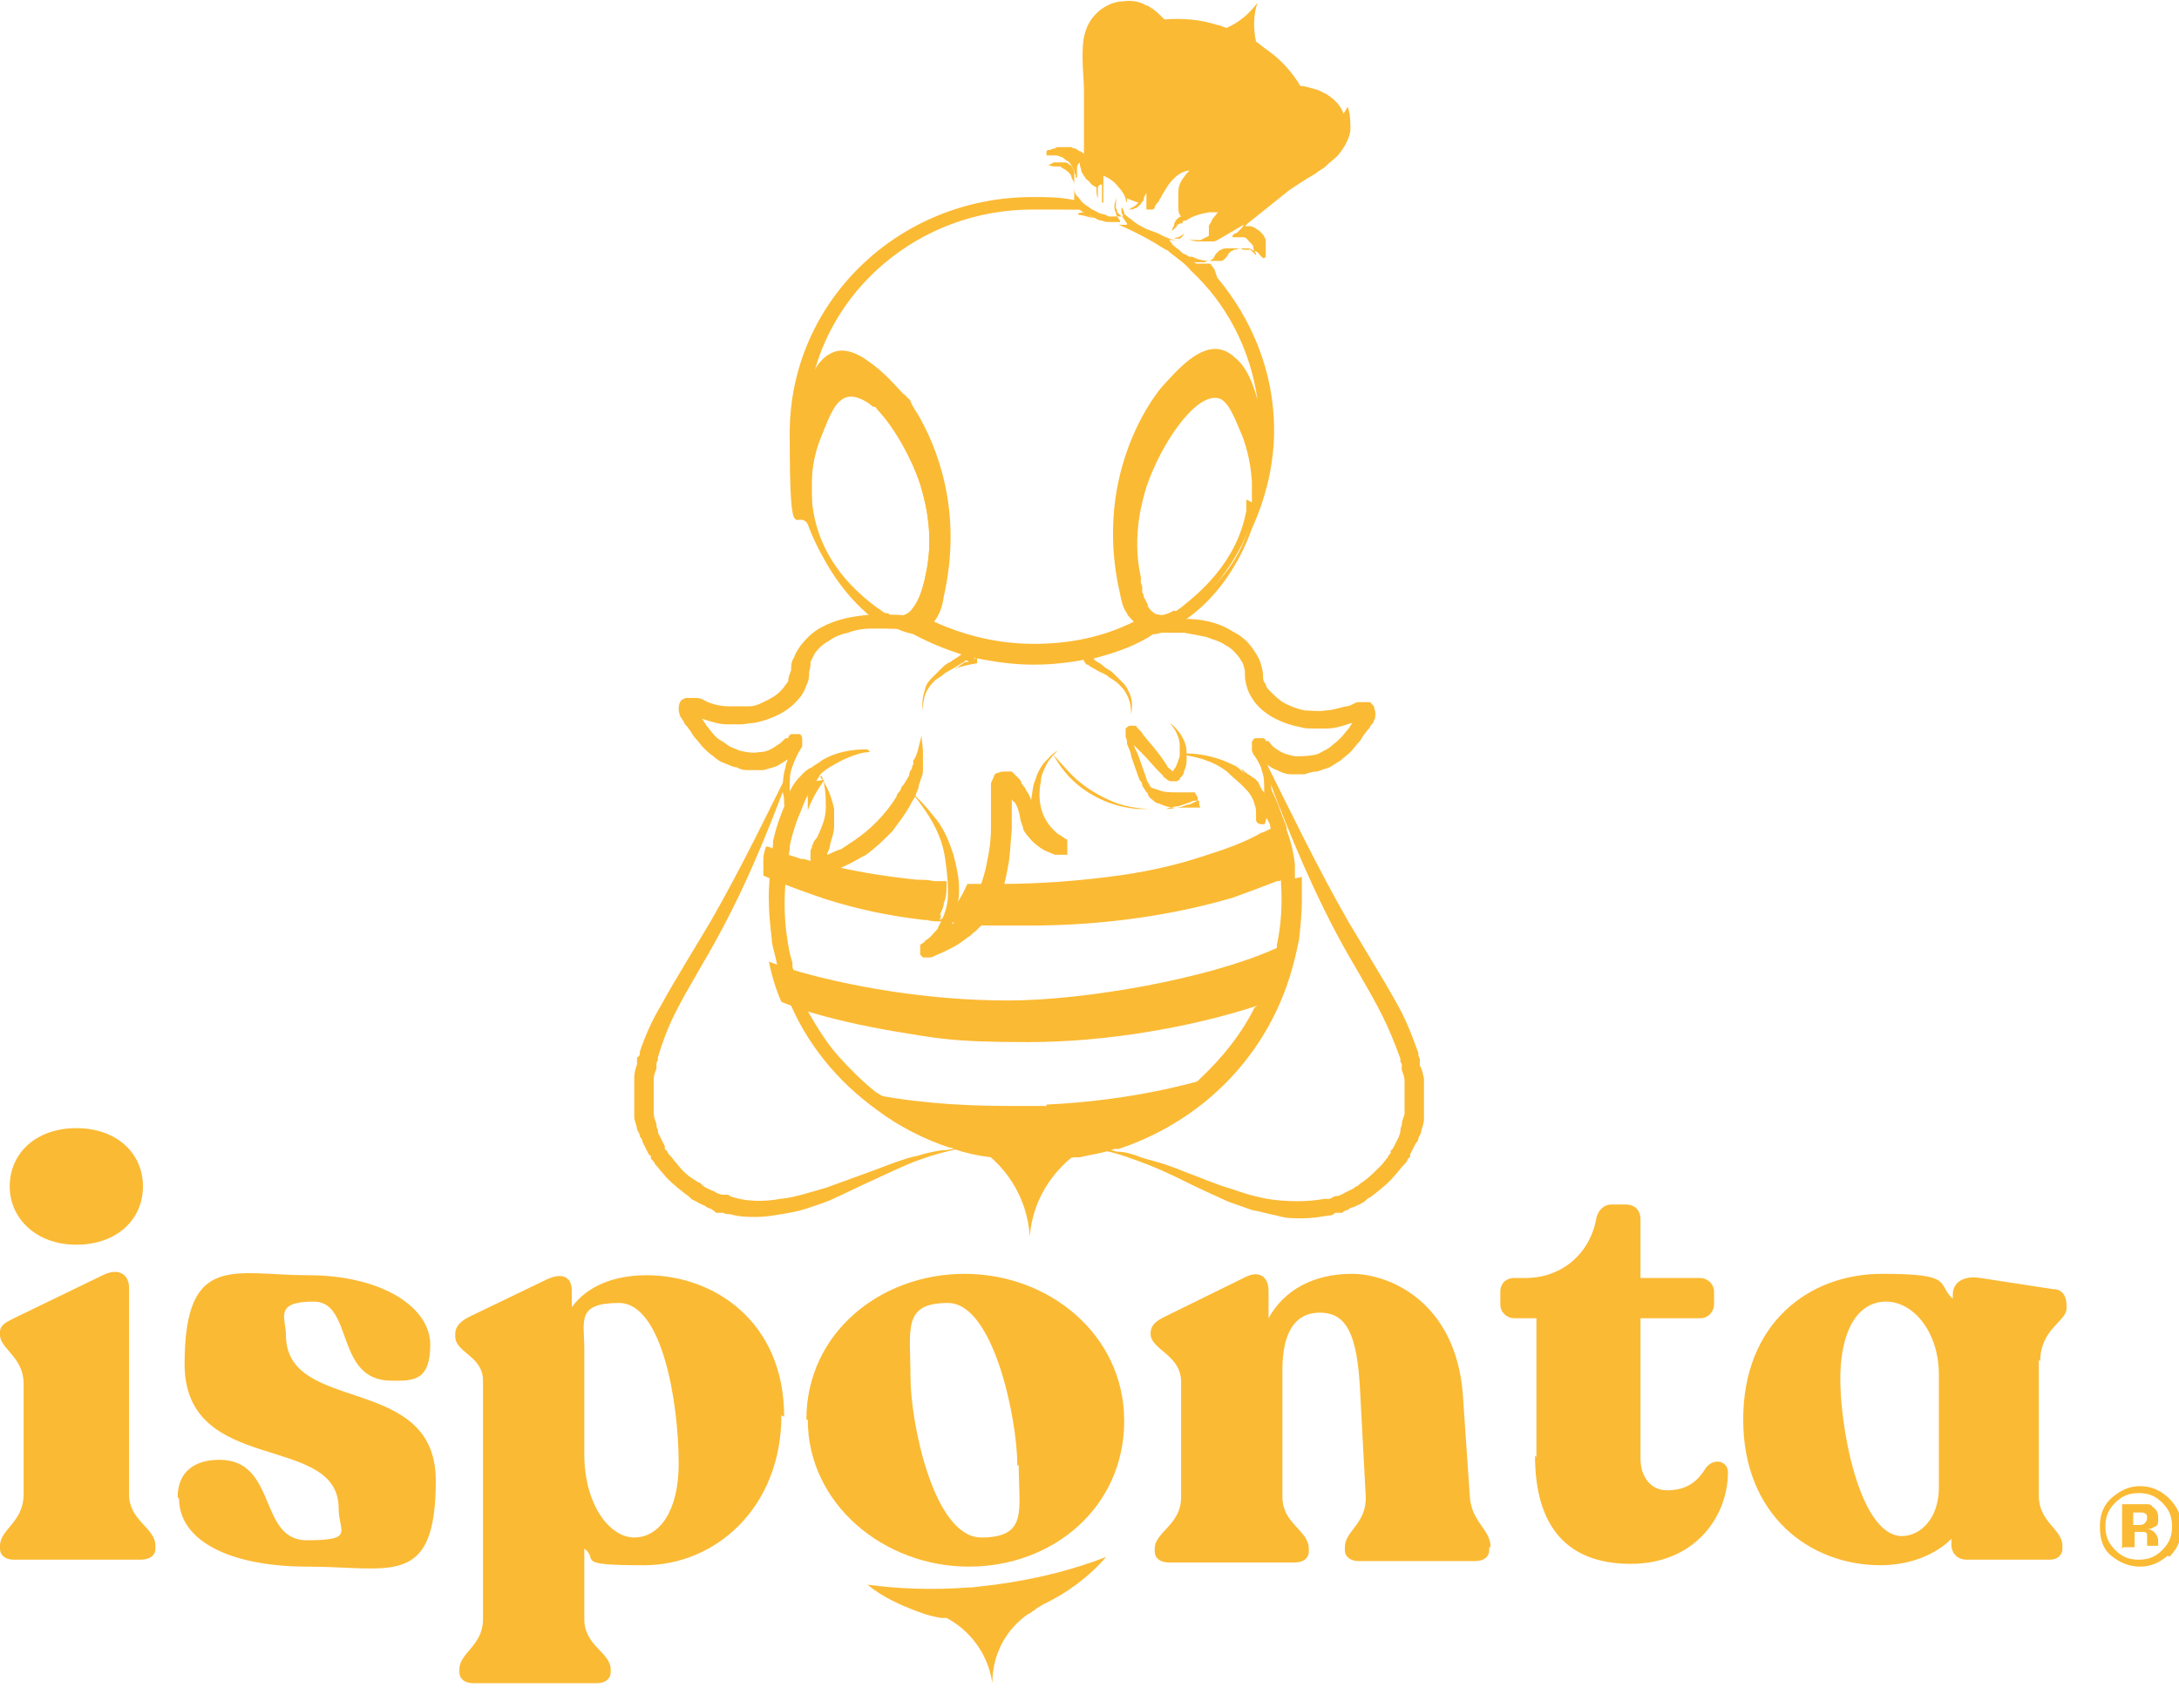
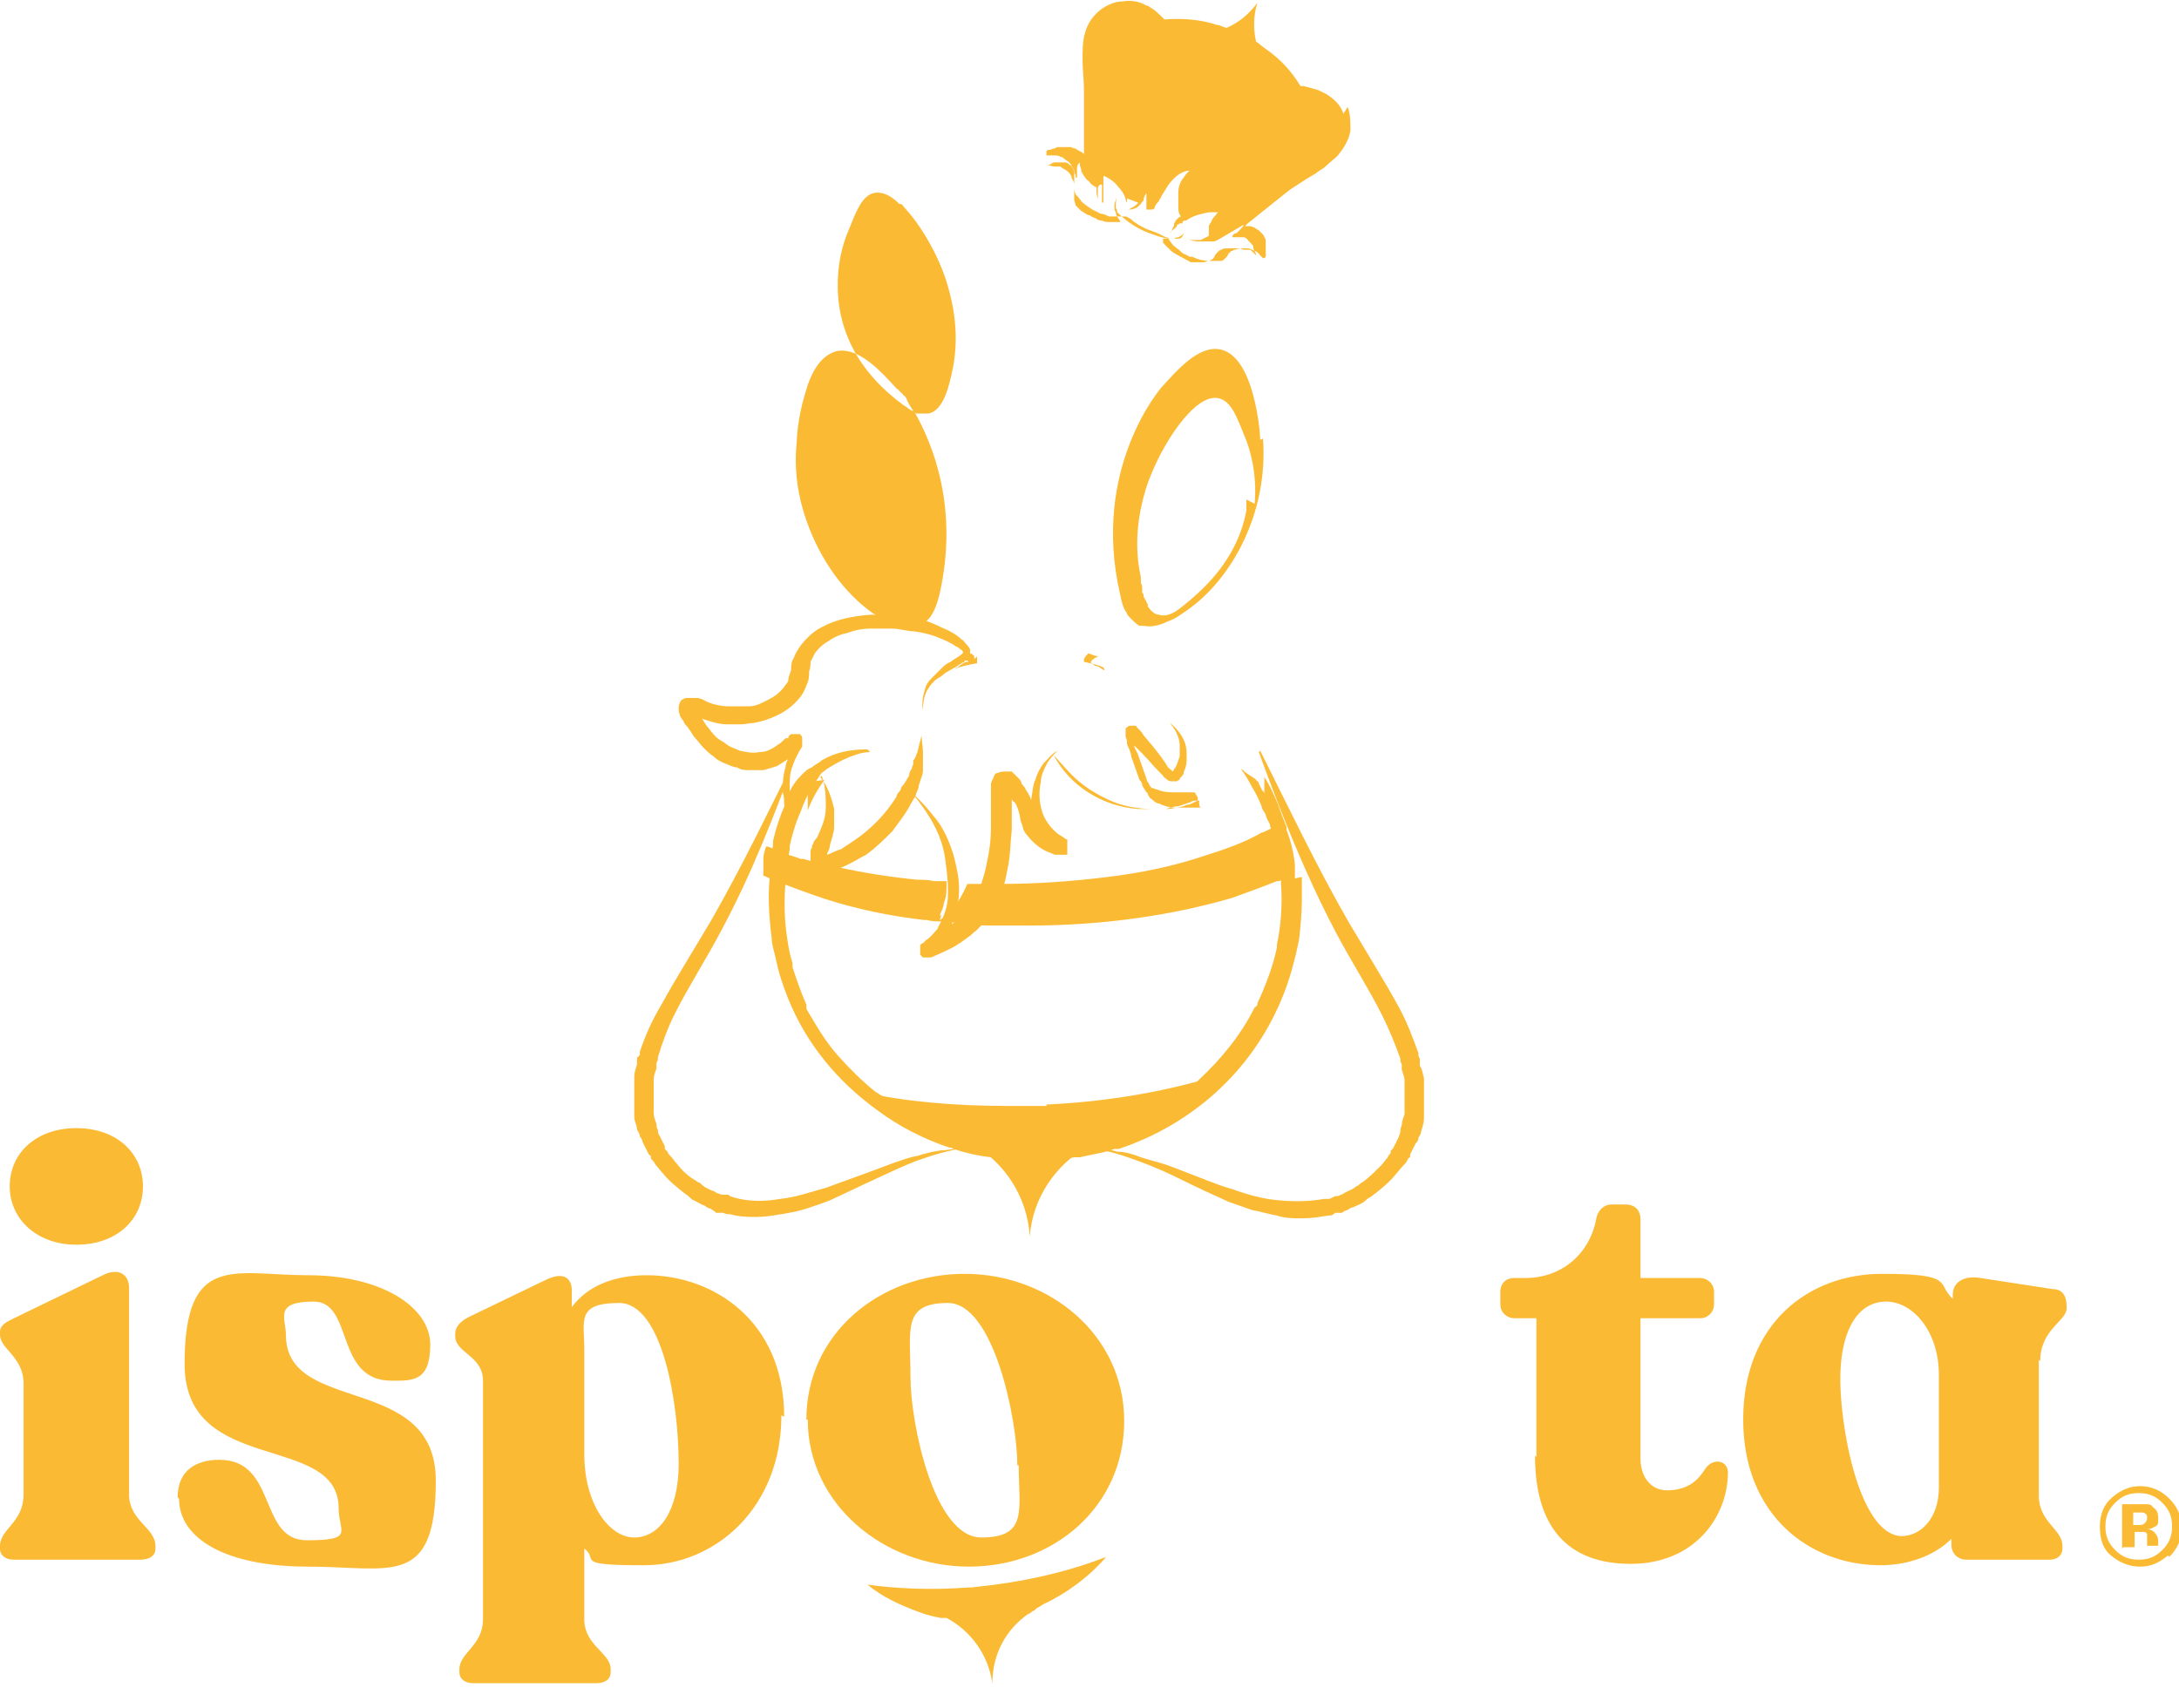
<svg xmlns="http://www.w3.org/2000/svg" id="Capa_1" data-name="Capa 1" viewBox="0 0 157 123.1">
  <defs>
    <style>      .cls-1 {        fill: #fbba34;        stroke-width: 0px;      }    </style>
  </defs>
  <g>
    <path class="cls-1" d="M74.6,115.9s0,0,0,0c0,0,0,0,0,0,.2,0,.4-.2.6-.3,0,0,0,0,0,0h0s0,0,0,0h0s0,0,0,0h0s0,0,0,0h0s0,0,0,0c1.7-.8,3.3-2,4.5-3.4-2.3.9-5,1.6-8,2,0,0,0,0,0,0l-1.7.2c0,0-.2,0-.2,0-2.6.2-5.1.1-7.3-.2,1.1.9,2.4,1.5,3.8,2h0s0,0,0,0c.5.2,1,.3,1.5.4h0c0,0,.1,0,.2,0h.2c1.7.9,3,2.6,3.3,4.7,0-2.1,1-3.9,2.6-5h0c.1,0,.2-.1.3-.2.1,0,.2-.1.3-.2Z" />
    <g>
      <path class="cls-1" d="M0,111.6v-.2c0-1.2,1.7-1.7,1.7-3.7v-8c0-1.9-1.7-2.5-1.7-3.5v-.2c0-.5.4-.7,1-1l6.4-3.1c1.2-.6,1.9,0,1.9.9v14.9c0,1.9,1.9,2.4,1.9,3.7v.2c0,.5-.4.8-1.1.8H1c-.6,0-1-.3-1-.8ZM.7,85.5c0-2.4,1.9-4.2,4.8-4.2s4.8,1.8,4.8,4.2-1.9,4.2-4.8,4.2-4.8-1.9-4.8-4.2Z" />
      <path class="cls-1" d="M12.8,107.9c0-1.9,1.3-2.7,3-2.7,4.2,0,2.8,5.8,6.3,5.8s2.3-.6,2.3-2.3c0-5.5-11.1-2.3-11.1-10.4s3.6-6.4,8.9-6.4,8.8,2.3,8.8,5-1.3,2.6-2.8,2.6c-4.1,0-2.7-5.7-5.6-5.7s-2,1.2-2,2.4c0,5.8,10.8,2.7,10.8,10.5s-3.3,6.2-9.2,6.2-9.3-2-9.3-4.9Z" />
      <path class="cls-1" d="M56.3,102c0,6.6-4.7,10.8-9.9,10.8s-3.2-.4-4.3-1.2v5.1c0,1.9,1.9,2.4,1.9,3.6v.2c0,.5-.4.8-1,.8h-8.9c-.6,0-1-.3-1-.8v-.2c0-1.2,1.7-1.7,1.7-3.6v-17.2c0-1.8-2-2-2-3.2v-.2c0-.5.4-.9,1-1.2l5.6-2.7c1.3-.6,1.8,0,1.8.8v1.2c1.1-1.5,3-2.3,5.4-2.3,4.8,0,9.9,3.3,9.9,10.2ZM48.9,105.5c0-4.5-1.2-11.6-4.3-11.6s-2.5,1.3-2.5,3.3v7.6c0,3.6,1.8,6,3.6,6s3.2-1.9,3.2-5.3Z" />
      <path class="cls-1" d="M58.1,102.3c0-6.2,5.3-10.5,11.4-10.5s11.5,4.4,11.5,10.6-5.1,10.5-11.2,10.5-11.6-4.5-11.6-10.6ZM73.3,105.6c0-3.3-1.7-11.7-5-11.7s-2.7,1.9-2.7,5.3,1.7,11.6,5.1,11.6,2.7-2,2.7-5.2Z" />
-       <path class="cls-1" d="M107.3,111.5v.2c0,.5-.4.8-1,.8h-8.4c-.6,0-1-.3-1-.8v-.2c0-1.2,1.6-1.7,1.5-3.7l-.4-7.5c-.2-4.2-1-5.7-2.9-5.7s-2.7,1.6-2.7,4.1v9.2c0,1.9,1.9,2.4,1.9,3.7v.2c0,.5-.4.8-1,.8h-9.1c-.6,0-1-.3-1-.8v-.2c0-1.2,1.9-1.7,1.9-3.7v-8.3c0-2-2.2-2.3-2.2-3.5h0c0-.6.4-.9,1-1.2l5.9-2.9c1.1-.5,1.6.2,1.6,1v2c1.1-2,3.2-3.2,6-3.2s7.5,2.1,8,8.7l.5,7.3c.1,1.9,1.5,2.4,1.5,3.7Z" />
      <path class="cls-1" d="M110.7,105v-10h-1.6c-.5,0-1-.4-1-1v-.9c0-.6.4-1,1-1h.8c2.6,0,4.6-1.7,5.1-4.2.1-.7.6-1.1,1.1-1.1h1c.7,0,1.1.4,1.1,1.1v4.2h4.3c.5,0,1,.4,1,1v.9c0,.5-.4,1-1,1h-4.3v10.1c0,1.4.8,2.3,1.9,2.3,1.6,0,2.3-.8,2.8-1.6.6-.8,1.6-.5,1.6.3,0,3.2-2.4,6.6-7,6.6s-6.9-2.7-6.9-7.8Z" />
      <path class="cls-1" d="M146.9,98v9.8c0,1.9,1.7,2.4,1.7,3.6v.2c0,.5-.4.8-.9.8h-6c-.6,0-1.1-.4-1.1-1.1v-.4c-1.2,1.2-3.1,1.9-5.1,1.9-5.1,0-9.9-3.6-9.9-10.5s4.7-10.5,10-10.5,3.9.7,5.1,1.8v-.3c0-.9.8-1.4,2-1.2l5.2.8c.7,0,1,.5,1,1.2v.2c0,.9-1.9,1.5-1.9,3.8ZM139.7,107.2v-8.1c0-3.2-1.9-5.3-3.8-5.3s-3.2,1.8-3.3,5.2c-.1,3.5,1.3,11.6,4.4,11.7,1.4,0,2.7-1.3,2.7-3.5Z" />
    </g>
    <g>
      <g id="Alas">
        <path class="cls-1" d="M57.5,54.1c-1.6,4.4-3.3,8.8-5.5,12.9-1.1,2.1-2.4,4.1-3.4,6.1-.5,1-.9,2.1-1.2,3.1v.2c0,0-.1.2-.1.2v.4c-.1.3-.2.5-.2.8v.4c0,.1,0,.3,0,.4v.4c0,0,0,.1,0,.2v.2s0,.4,0,.4c0,.1,0,.3,0,.4,0,.3.1.5.2.8,0,.1,0,.3.1.4,0,.1,0,.3.1.4l.2.4.2.4v.2c0,0,.2.2.2.2,0,.1.1.2.2.3.2.2.3.4.5.6.3.4.7.8,1.2,1.1l.3.2c.1,0,.2.1.3.2.2.2.5.3.7.4.1,0,.2.1.4.2.1,0,.2.1.4.1h.4c0,.1.4.2.4.2,1,.3,2.2.3,3.3.1,1.1-.1,2.2-.5,3.3-.8,1.1-.4,2.2-.8,3.3-1.2.5-.2,1.1-.4,1.6-.6.6-.2,1.1-.4,1.7-.5.6-.2,1.1-.3,1.7-.4.6,0,1.2-.2,1.8-.2-1.2.2-2.3.5-3.4.9-1.1.4-2.1.9-3.2,1.4-1.1.5-2.1,1-3.2,1.5-.5.2-1.1.4-1.7.6-.6.2-1.2.3-1.8.4-.6.1-1.2.2-1.8.2-.6,0-1.2,0-1.9-.2-.2,0-.3,0-.5-.1h-.5c-.2-.2-.3-.2-.4-.3-.1,0-.3-.1-.4-.2-.3-.1-.6-.3-.8-.4-.1,0-.3-.2-.4-.3l-.4-.3c-.5-.4-1-.8-1.4-1.3-.2-.2-.4-.5-.6-.7,0-.1-.2-.3-.3-.4v-.2c-.1,0-.2-.2-.2-.2l-.2-.4-.2-.4c0-.1-.1-.3-.2-.4,0-.2-.1-.3-.2-.5,0-.3-.2-.6-.2-.9,0-.2,0-.3,0-.5v-.5s0-.2,0-.2c0,0,0-.2,0-.2v-.5c0-.2,0-.3,0-.5v-.5c0-.3.1-.6.2-.9v-.5c.1,0,.2-.2.2-.2v-.2c.4-1.2.9-2.3,1.5-3.3.6-1.1,1.2-2.1,1.8-3.1.6-1,1.2-2,1.8-3,2.3-4,4.3-8.2,6.4-12.4Z" />
        <path class="cls-1" d="M90.8,54.1c2.1,4.2,4.1,8.4,6.4,12.4.6,1,1.2,2,1.8,3,.6,1,1.2,2,1.8,3.1.6,1.1,1,2.2,1.4,3.3v.2c0,0,.1.2.1.2v.5c.2.3.2.6.3.9v.5c0,.2,0,.3,0,.5v.5c0,0,0,.2,0,.2v.2s0,.5,0,.5c0,.2,0,.3,0,.5,0,.3-.1.6-.2.9,0,.2-.1.3-.2.5,0,.2-.1.3-.2.4l-.2.4-.2.4v.2c-.1,0-.2.2-.2.2,0,.1-.2.3-.3.4-.2.2-.4.5-.6.7-.4.5-.9.9-1.4,1.3l-.4.3c-.1,0-.3.2-.4.3-.3.2-.6.3-.8.4-.1,0-.3.1-.4.2-.1,0-.3.1-.4.2h-.5c-.2.2-.3.2-.5.2-.6.1-1.2.2-1.9.2-.6,0-1.2,0-1.8-.2-.6-.1-1.2-.3-1.8-.4-.6-.2-1.1-.4-1.7-.6-1.1-.5-2.2-1-3.2-1.5-1-.5-2.1-1-3.2-1.4-1.1-.4-2.2-.8-3.4-.9.6,0,1.2,0,1.8.2.6,0,1.2.2,1.7.4.6.2,1.1.3,1.7.5.6.2,1.1.4,1.6.6,1.1.4,2.2.9,3.3,1.2,1.1.4,2.2.7,3.3.8,1.1.1,2.2.1,3.3-.1h.4c0,0,.4-.2.4-.2.1,0,.3,0,.4-.1.1,0,.2-.1.4-.2.2-.1.5-.2.7-.4.1,0,.2-.1.3-.2l.3-.2c.4-.3.8-.7,1.2-1.1.2-.2.3-.4.5-.6,0-.1.1-.2.2-.3v-.2c.1,0,.2-.2.2-.2l.2-.4.2-.4c0-.1.1-.2.1-.4,0-.1,0-.2.1-.4,0-.3.1-.5.2-.8,0-.1,0-.3,0-.4v-.4s0-.2,0-.2c0,0,0-.1,0-.2v-.4c0-.1,0-.3,0-.4v-.4c0-.3-.1-.5-.2-.8v-.4c0,0-.1-.2-.1-.2v-.2c-.4-1.1-.8-2.1-1.3-3.1-1-2-2.3-4-3.4-6.1-2.2-4.2-3.9-8.5-5.5-12.9Z" />
      </g>
      <path id="Cuerpo" class="cls-1" d="M58.7,56.3s0,0,0,0c0,0,0,0-.1.1,0,0,0,0-.1.2-.1.2-.2.3-.3.5,0,0,0,0,0,.1,0,0,0,.1,0,.2,0,0,0,.1,0,.2,0,0,0,.1,0,.2,0,0,0,.1,0,.2,0,0,0,.2,0,.3,0,0,0,0,0,.1.3-.8.7-1.5,1.2-2.2,0,0,0,0,0,0ZM93.3,63.3c0,0,0-.2,0-.2,0-.3,0-.5,0-.8-.1-.9-.3-1.7-.6-2.5,0,0,0-.1,0-.2-.2-.5-.4-1-.6-1.6,0,0,0,0,0,0-.3-.7-.6-1.4-1-2,0,0,0,.2,0,.3,0,.1,0,.2,0,.3,0,0,0,.2,0,.2,0,0,0,0,0,0,0,0,0,0,0,.2,0,0,0,.1,0,.2s0,.1,0,.2c0,0,0,0,0,0,0,0,0-.1,0-.2,0-.1-.1-.2-.2-.3,0,0,0-.1-.1-.2,0,0,0-.1-.1-.2,0,0,0,0,0-.1,0,0,0,0,0,0,0,0,0,0,0,0,0,0,0,0-.1-.1,0,0-.1-.1-.2-.2,0,0-.2-.1-.3-.2,0,0-.2-.1-.3-.2,0,0-.2-.1-.2-.2,0,0-.1,0-.2-.1.3.4.6.9.8,1.3,0,0,0,0,0,0,.3.5.5.9.7,1.4,0,0,0,0,0,0,0,.2.2.4.3.6h0s0,0,0,0c0,.2.2.5.3.7,0,.2.1.4.2.6,0,0,0,.1,0,.2.2.7.4,1.4.5,2.2,0,.4.1.8.1,1.1,0,0,0,.2,0,.2.1,1.5,0,3-.3,4.4,0,0,0,0,0,.1,0,0,0,0,0,.1-.3,1.4-.8,2.7-1.4,4,0,.1,0,.2-.2.3,0,0,0,0,0,0-1,2-2.4,3.7-4,5.2h0c-.1.1-.3.3-.4.4,0,0,0,0,0,0-2.5,2.1-5.5,3.5-9,4-4.8.7-9.5-.4-13.4-3.2-.2-.1-.3-.2-.5-.3-1-.8-1.9-1.7-2.7-2.6-.9-1-1.6-2.2-2.3-3.4h0c0-.2,0-.2,0-.3-.4-.9-.7-1.8-1-2.7,0,0,0,0,0-.1,0,0,0-.1,0-.2-.2-.6-.3-1.2-.4-1.9-.2-1.3-.2-2.7-.1-4,0,0,0-.2,0-.2,0-.7.2-1.4.3-2.1,0,0,0-.2,0-.2.1-.6.3-1.2.5-1.8h0c.1-.3.3-.7.4-1,0,0,0,0,0,0,.3-.8.7-1.5,1.2-2.2,0,0,0,0,0,0,0,0,0,0,0,0,.2-.4.5-.7.7-1.1h0c0,0-.1,0-.2,0,0,0-.1,0-.2.1-.1,0-.2.2-.3.2h0c0,0-.2.1-.2.2,0,0-.1,0-.2.1,0,0,0,0-.1,0,0,0-.1,0-.2.1h0c-.2.2-.4.4-.6.7,0,0,0,.1-.1.2,0,0,0,.1,0,.2,0,0,0,.1-.1.2,0,0,0,0,0,0,0,0,0,0,0,0,0-.2,0-.3,0-.4,0,0,0-.1,0-.2,0,0,0-.1,0-.2,0,0,0,0,0,0-.3.6-.6,1.2-.9,1.8-.4.9-.7,1.8-.9,2.7,0,0,0,.2,0,.2,0,.3-.1.6-.2.9,0,.2,0,.4,0,.5,0,0,0,0,0,0,0,.2,0,.3,0,.5,0,0,0,.2,0,.2-.2,1.5-.1,3.1.1,4.7,0,.5.2,1,.3,1.5.2,1,.5,1.9.9,2.9h0c1.3,3.2,3.5,5.9,6.4,8,1.6,1.2,3.4,2.1,5.2,2.7.1,0,.2,0,.3.1h0c.9.3,1.8.5,2.7.6h0c.1,0,.3,0,.4,0,.9.1,1.7.2,2.6.2s2,0,3-.2c0,0,0,0,0,0,.1,0,.3,0,.4,0h0c.8-.2,1.7-.3,2.5-.6t0,0c.1,0,.2,0,.3,0h0c5.4-1.8,9.6-5.7,11.7-10.7.6-1.4,1-2.9,1.3-4.4.1-.9.2-1.9.2-2.8s0-1.1,0-1.7ZM70.2,47.5s0,0,0,0c0,0,0-.1,0-.1,0,0,0,0,0,0,0,0,0-.2-.1-.2,0,0,0,0-.1-.1,0,0,0,0,0,0,0,0,0,0,0,0,0,0,0,0,0,0-.2,0-.5.1-.7.2h0s0,0,0,0c0,0,0,0,0,0,.1,0,.2.1.3.2,0,0,.2.2.2.2,0,0,0,0,0,0,0,0,0,0,0,0,0,0,0,0,0,0,0,0,0,0,0,0h0s0,0,0,0c0,0,0,0,0,0,0,0,0,0-.1,0,0,0,0,0-.1,0-.2.1-.4.2-.6.4,0,0,0,0,0,0,0,0-.1,0-.2.1,0,0,0,0,0,0,.5-.2,1-.3,1.6-.4,0,0,0,0,0-.1,0,0,0-.2,0-.3,0,0,0,0,0-.1,0,0,0,0,0,0ZM79.6,48.3c0,0-.1,0-.2-.1-.1,0-.2-.2-.4-.2,0,0-.1,0-.2-.1,0,0-.2-.1-.2-.2,0,0,0,0,0,0,0,0,0,0,0,0s0,0,0,0c0,0,0,0,0,0,0,0,0,0,0,0,0,0,.1-.2.2-.2,0,0,0,0,.1-.1,0,0,.1,0,.2-.1,0,0,0,0,0,0,0,0,0,0,.1,0-.2,0-.5-.1-.7-.2,0,0,0,0-.1,0h0s0,0,0,0h0s0,0,0,0c-.1.1-.2.2-.3.4,0,0,0,0,0,.1,0,0,0,0,0,0,0,0,0,0,0,0h0s0,0,0,0c0,0,0,0,0,.1,0,0,0,0,0,0,0,0,0,0,0,0,0,0,0,0,0,0,0,0,0,0,0,0,.5.1,1,.2,1.4.4,0,0,0,0,0,0ZM58.7,56.3s0,0,0,0c0,0,0,0-.1.1,0,0,0,0-.1.2-.1.2-.2.3-.3.5,0,0,0,0,0,.1,0,0,0,.1,0,.2,0,0,0,.1,0,.2,0,0,0,.1,0,.2,0,0,0,.1,0,.2,0,0,0,.2,0,.3,0,0,0,0,0,.1.3-.8.7-1.5,1.2-2.2,0,0,0,0,0,0Z" />
      <g id="rayas">
        <path class="cls-1" d="M93.3,63s0,0,0,0c-.3.1-1,.5-1.2.5,0,0,0,0,0,0,0,0,0,0-.1,0-1,.4-2.1.8-3.2,1.2-4.1,1.2-9.1,2-14.6,2s-3,0-4.4-.2c0,0-.2,0-.3,0-.5,0-1,0-1.5-.1,0,0-.1,0-.2,0-.3,0-.7,0-1-.1,0,0-.1,0-.2,0-2.6-.3-4.9-.8-7.1-1.5-1.2-.4-2.3-.8-3.3-1.2,0,0,0,0,0,0-.2,0-.9-.4-1.2-.5,0,0,0,0,0,0,0-.2,0-.5,0-.7,0,0,0,0,0,0,0-.2,0-.4,0-.5,0-.3.1-.6.2-.9,0,0,0,0,0,0,.3,0,.9.4,1.1.4,0,0,0,0,0,0,.4.2.9.3,1.4.5,0,0,.1,0,.2,0h0c.7.2,1.4.4,2.1.6.1,0,.3,0,.4,0h0c1.8.4,3.7.7,5.7.9h0c.4,0,.8,0,1.2.1h0c.3,0,.6,0,.9,0,0,0,0,.2,0,.3,0,0,0,0,0,0,0,.4,0,.8-.2,1.3,0,.3-.2.6-.3.9,0,0,0,0,.1-.1,0,.1,0,.2-.1.4,0,0,.2-.1.3-.2.8-.6,1.3-1.5,1.7-2.4.5,0,.9,0,1.4,0,0,0,0,0,0,0,.3,0,.7,0,1,0,2.7,0,5.3-.2,7.7-.5h0c2.5-.3,4.8-.8,6.9-1.5,1.6-.5,3-1,4.2-1.7,0,0,0,0,0,0,.2,0,.8-.4,1.1-.5,0,0,0,0,0,0,.2.8.4,1.7.6,2.5,0,.3,0,.7.1,1Z" />
-         <path class="cls-1" d="M93.2,67.6c-.2,1.5-.7,3-1.3,4.4-.5.2-1.1.4-1.7.6-4.4,1.4-10.4,2.5-16.1,2.5s-6.7-.3-9.8-.8c-2.3-.4-4.5-.9-6.4-1.5-.6-.2-1.1-.4-1.6-.6h0c-.4-.9-.7-1.9-.9-2.9.5.2.9.3,1.4.5,4.3,1.3,10.1,2.3,15.8,2.3s14.5-1.6,19.2-3.7c.5-.2,1-.5,1.4-.7Z" />
        <path class="cls-1" d="M75.4,79.7h-2.5c-.1,0-.2,0-.3,0-3.8,0-7.3-.3-10.5-1,1.6,1.3,3.3,2.3,5.3,3h0s0,0,0,0c.7.3,1.4.5,2.1.6h0c0,0,.1,0,.2.1h.3c2.4,1.4,4,3.8,4.2,6.7.2-2.8,1.9-5.2,4.2-6.5h0c.2,0,.3-.2.5-.2.2,0,.3-.1.5-.2t0,0s0,0,0,0c.3,0,.6-.2.9-.3,0,0,0,0,0,0h0s0,0,0,0h0s0,0,0,0h0s0,0,0,0h0s0,0,0,0c2.6-.9,4.9-2.4,6.8-4.2-3.4,1-7.4,1.7-11.7,1.9h0Z" />
      </g>
      <g id="pecho">
        <path class="cls-1" d="M59.1,56c.5.6.8,1.4,1,2.3,0,.4,0,.9,0,1.3,0,.4-.2.9-.3,1.3,0,.2-.1.4-.2.6v.3c-.1,0-.1.2-.2.2,0,0,0,0,0-.2,0,0-.1-.1-.1-.2,0,0,0,0,0,0,0,0,0,0,.1,0,0,0,.1,0,.2,0,.3-.1.6-.3,1-.4.3-.2.6-.4.9-.6,1.2-.8,2.3-1.9,3.1-3.2,0-.2.2-.3.3-.5,0-.2.2-.3.3-.5l.3-.5c0-.2.1-.4.2-.5,0,0,0-.2.1-.3v-.3c.2-.2.2-.4.3-.6.1-.4.2-.8.3-1.2,0,.4.1.8.1,1.2,0,.2,0,.4,0,.6v.3c0,.1,0,.2,0,.3,0,.2,0,.4-.1.6l-.2.6c0,.2-.1.4-.2.6,0,.2-.2.4-.3.6-.4.8-.9,1.4-1.4,2.1-.6.6-1.2,1.2-1.9,1.7-.4.2-.7.4-1.1.6-.4.2-.8.4-1.2.5-.1,0-.2,0-.4,0-.1,0-.3,0-.5,0,0,0-.2,0-.4-.1-.1,0-.3-.2-.4-.4,0,0,0-.2,0-.2,0,0,0-.1,0-.2,0,0,0-.1,0-.2,0,0,0,0,0-.1,0-.2,0-.3.1-.4,0-.1,0-.2.1-.3,0-.2.2-.3.3-.5.3-.7.6-1.3.6-2.1,0-.7,0-1.5-.3-2.3Z" />
        <path class="cls-1" d="M76.9,60.6c0,0,0,0,0-.1,0,0,0,0,0,0,0,0,0,0,0,0h0s0,0,0,0c0,0-.1,0-.2-.1l-.3-.2c-.2-.1-.3-.2-.5-.4-.3-.3-.5-.6-.7-1-.3-.7-.4-1.6-.2-2.5,0-.4.2-.8.4-1.2.2-.4.5-.7.8-1-.4.2-.7.6-1,.9-.3.4-.5.8-.6,1.2-.2.4-.2.9-.3,1.4,0,.5,0,1,.2,1.4,0,.2.1.3.2.5,0,0,0,0,0-.1,0-.1-.2-.3-.2-.5,0-.2,0-.4-.1-.6,0-.5-.2-1-.5-1.4,0-.1-.1-.2-.2-.3,0,0,0-.1-.1-.1h0c0-.2-.1-.3-.2-.4,0,0-.2-.2-.3-.3,0,0-.1-.1-.2-.2,0,0-.1,0-.2,0,0,0-.1,0-.2,0-.2,0-.4,0-.6.1-.2,0-.3.2-.3.3-.1.2-.2.4-.2.5,0,.1,0,.3,0,.4,0,.5,0,1,0,1.4,0,.4,0,.9,0,1.3,0,.9-.1,1.7-.3,2.6-.1.6-.3,1.2-.5,1.8-.4.9-.9,1.8-1.7,2.4,0,0-.2.1-.3.2,0-.1,0-.2.1-.4,0-.2.1-.4.2-.5.1-.5.2-1,.2-1.4,0,0,0,0,0,0,0,0,0,0,0,0,0,0,0-.2,0-.3,0-.8-.2-1.6-.4-2.4-.3-.9-.6-1.7-1.2-2.5-.4-.5-.8-1-1.2-1.4-.2-.2-.4-.4-.6-.5.2.2.4.4.6.7.9,1.2,1.6,2.5,1.8,4,.1.7.2,1.5.2,2.2,0,.1,0,.3,0,.4,0,.8-.3,1.6-.7,2.3,0,0,0,.1-.1.2-.2.2-.4.5-.7.7,0,0-.2.1-.2.2,0,0-.2.1-.3.2,0,0,0,0,0,0,0,0,0,0,0,.1,0,0,0,0,0,0,0,0,0,0,0,.1,0,0,0,.3,0,.5,0,0,.1.1.2.2,0,0,.2,0,.2,0,0,0,.1,0,.2,0,0,0,0,0,0,0h0s0,0,0,0h0s0,0,0,0c.1,0,.3,0,.4-.1.5-.2.9-.4,1.3-.6.4-.2.8-.5,1.2-.8.2-.1.3-.3.5-.4.2-.2.4-.4.6-.6.3-.4.6-.8.8-1.2.2-.4.3-.7.5-1.1.2-.5.3-1.1.4-1.6.2-.9.2-1.9.3-2.8,0-.5,0-.9,0-1.4,0-.4,0-.8,0-1.1,0,0,0,0,0,0h0c0,.2,0,.2,0,.3,0,0,.1.2.2.2.2.3.3.6.4,1.1,0,.2.1.4.2.7,0,.2.2.5.4.7.3.4.8.8,1.2,1,.2.1.5.2.7.3.1,0,.3,0,.4,0,0,0,.1,0,.2,0,0,0,0,0,.1,0,0,0,0,0,0,0,0,0,0,0,.1,0,0,0,0,0,0,0,0,0,0,0,.1,0,0,0,0,0,0,0,0,0,0,0,0,0,0,0,0,0,0-.2,0,0,0,0,0-.1ZM76.1,60.9s0,0,0,0c0,0,0,0,0,0,0,0,0,0,0,0Z" />
        <path class="cls-1" d="M76.9,55.5c.8.9,1.8,1.6,2.9,2.1,1,.5,2.2.7,3.3.7.3,0,.6,0,.8,0,.3,0,.5,0,.8-.1.3,0,.6-.1.8-.2.3,0,.5-.2.8-.3,0,0,.1,0,.1,0,0,0,0,0,0,0,0,0,0,0,0,0,0,0,0,0,0,0,0,0,0,0,0,0,0,0,0,0,0,0,0,0,0,0,0,0,0,0,0,0,0,.1,0,0,0,0,0,0,0,0,0,0,0,0,0,.1,0,.3.1.4,0,0,0,0,0,0,0,0,0,0,0,0,0,0,0,0,.1,0h0s0,0,0,0h0s0,0,0,0c0,0,0,0,0,0,0,0,0,0-.1,0-.3,0-.6,0-.9,0-.3,0-.7,0-1,0-.3,0-.7-.1-1.1-.3-.2,0-.4-.2-.5-.3,0,0-.2-.1-.2-.2,0,0-.1-.1-.1-.2,0,0,0-.1-.1-.1-.1-.2-.2-.3-.3-.5,0-.2-.1-.3-.2-.4-.2-.6-.4-1.1-.6-1.7,0-.3-.2-.6-.3-.9,0-.2,0-.3-.1-.5,0,0,0-.2,0-.3h0c0,0,0-.1,0-.1,0,0,0,0,0,0h0c0,0,0-.1,0-.1,0,0,0,0,0,0,0,0,0,0,0-.1,0,0,.2-.2.3-.2,0,0,0,0,.1,0,0,0,0,0,0,0,0,0,0,0,0,0,0,0,.1,0,.2,0,0,0,0,0,0,0h0s0,0,0,0c0,0,0,0,.1,0,0,0,.1,0,.1.1,0,0,.1.1.2.2.1.1.2.2.3.4.2.2.4.5.6.7.4.5.8,1,1.1,1.5,0,.1.2.2.3.3,0,0,0,0,.1.1,0,0,0,0,0,0,0,0,0,0,0,0,0,0,0,0,0,0,0,0,0,0,0,0h0c0,0,.1-.2.2-.3.1-.2.2-.5.3-.8,0-.3,0-.5,0-.8,0-.3-.1-.6-.2-.8-.1-.3-.3-.5-.5-.8.5.4.9.9,1.1,1.5.1.3.1.6.1,1,0,.3,0,.6-.2,1,0,.2-.1.3-.3.5h0c0,0,0,.1,0,.1,0,0-.1,0-.2.1,0,0-.1,0-.2,0,0,0-.2,0-.2,0-.2,0-.3-.1-.4-.2,0,0-.2-.1-.2-.2-.1-.1-.2-.2-.3-.3-.4-.4-.8-.9-1.2-1.3-.2-.2-.4-.4-.6-.6-.1,0-.2-.2-.3-.3,0,0,0,0-.1-.1,0,0,0,0,0,0,0,0,0,0,0,0,0,0,0,0,0,0h0s0,0,0,0c0,0,0,0,.1,0h0s0,0,0,0c0,0,0,0,.1,0,0,0,0,0,.1,0,0,0,0,0,0-.1,0,0,0,0,0-.1,0,0,0,0,0,0,0,0,0,0,0,0,0,0,0,0,0,0,0,0,0,0,0,0,0,0,0,0,0,0,0,0,0,0,0,0,0,0,0,0,0,.1,0,.1,0,.3.1.4,0,.3.2.5.3.8.2.6.4,1.1.6,1.7,0,.1.1.3.2.4,0,.1.1.2.2.3,0,0,0,0,0,0,0,0,0,0,0,0,0,0,0,0,.1,0,0,0,.2.1.3.1.4.2.9.2,1.4.2.3,0,.5,0,.9,0,0,0,.2,0,.3,0h0s0,0,0,0h0s0,0,0,0c0,0,0,0,0,0h0s0,0,0,0c0,0,0,0,.1,0,0,0,0,0,0,0,0,0,0,0,0,0,0,.1.2.3.2.4,0,0,0,0,0,.1,0,0,0,0,0,0,0,0,0,0,0,.1,0,0,0,0,0,0,0,0,0,0,0,0,0,0,0,0,0,0,0,0,0,0,0,0,0,0,0,0,0,0,0,0-.1,0-.2,0,0,0-.2,0-.3.1-.3.1-.6.2-.9.3-.3,0-.6.1-.9.2-.3,0-.6,0-1,0-.3,0-.6,0-1,0-1.3-.1-2.5-.5-3.6-1.2-1.1-.7-1.9-1.6-2.5-2.7Z" />
-         <path class="cls-1" d="M85.5,54.3c1.1,0,2.3.3,3.3.8.3.1.5.3.7.5.2.2.5.3.7.5.4.4.8.9,1,1.5.1.3.2.6.2.9,0,.1,0,.3,0,.4,0,0,0,0,0,0,0,0,0,0,0,0,0,0,0,0,0-.2,0,0-.2-.1-.3-.1,0,0-.1,0-.2,0,0,0,0,0,0,0,0,0,0,0,0,0,0,0,0,0,0,0,0,0,0,0,0,0,0,0,0,0,0-.1,0-.2.1-.5.2-.7,0-.3,0-.5,0-.8,0-.5,0-1-.2-1.5,0-.2-.2-.5-.3-.7-.1-.2-.3-.4-.4-.7,0,0,0,0,0-.1,0,0,0,0,0-.2,0,0,0,0,0-.1,0,0,0,0,0-.1,0,0,0,0,0-.1,0-.1.1-.2.2-.3,0,0,.1,0,.2,0,0,0,.1,0,.2,0,0,0,0,0,.1,0,0,0,0,0,0,0,0,0,0,0,0,0,0,0,0,0,.1,0,.1,0,.2.1.2.2h.2c.2.3.4.5.6.6.4.3.8.4,1.3.5.5,0,.9,0,1.4-.1.2,0,.5-.2.7-.3.2-.1.4-.2.6-.4.4-.3.7-.6,1-1,.2-.2.3-.4.5-.7l.2-.3c0-.1.1-.2.2-.3,0,0,0,0,0,0,0,0,0,.2,0,.3,0,0,0,.1.1.1,0,0,.1,0,.1,0,0,0,.1,0,.2,0,0,0,0,0,0,0,0,0,0,0,0,0,0,0,0,0-.1,0-.2,0-.5.2-.8.3-.6.2-1.2.4-1.8.4-.2,0-.3,0-.5,0-.2,0-.3,0-.5,0-.3,0-.6,0-.9-.1-.6-.1-1.2-.3-1.8-.6-.6-.3-1.1-.7-1.5-1.2-.2-.3-.4-.6-.5-.9-.1-.3-.2-.7-.2-1,0-.3,0-.5-.1-.7,0-.2-.2-.4-.3-.6-.3-.4-.6-.7-1-.9-.4-.3-.9-.4-1.4-.6-.5-.1-1-.2-1.6-.3-.5,0-1.1,0-1.6,0-.5,0-1.1,0-1.6.2-.5,0-1.1.2-1.6.4-.5.2-1,.4-1.4.7-.1,0-.2.1-.3.2,0,0-.2.2-.2.2,0,0,0,0,0,0,0,0,0,0,0,0,0,0,0,0,0,0,0,0,.1.1.2.2.2.2.5.3.7.5.2.2.5.3.7.5.2.2.4.4.6.6.2.2.4.4.5.7.3.5.3,1.1.2,1.7,0-.6-.1-1.1-.4-1.6-.1-.2-.3-.4-.5-.6-.2-.2-.4-.3-.7-.5-.2-.2-.5-.3-.7-.4-.2-.1-.5-.3-.7-.4h0c0,0-.1-.1-.1-.1,0,0,0,0-.1,0,0,0,0,0-.1-.1,0-.1-.1-.2-.1-.4,0,0,0-.1,0-.2,0,0,0-.1,0-.1,0-.2.2-.3.3-.4.1-.1.2-.2.3-.3.5-.4,1-.6,1.5-.9.5-.2,1.1-.4,1.7-.6.6-.1,1.1-.2,1.7-.3.6,0,1.2,0,1.7,0,1.2,0,2.4.2,3.5.9.6.3,1.1.7,1.5,1.3.2.3.4.6.5.9.1.3.2.7.2.9,0,.3,0,.5.2.7,0,.2.2.4.3.5.3.3.7.7,1.1.9.4.2.9.4,1.4.5.5,0,1,.1,1.5,0,.5,0,1-.2,1.5-.3.3,0,.5-.2.8-.3,0,0,.2,0,.3,0h0s0,0,.1,0c0,0,.2,0,.4,0,0,0,.2,0,.2.1,0,0,.1.1.2.2,0,.2.1.3.1.5,0,.2,0,.4-.1.5,0,.2-.2.3-.3.5,0,.1-.2.2-.3.4-.2.2-.3.5-.5.7-.2.2-.4.5-.6.7-.2.2-.5.4-.7.6-.3.2-.5.3-.8.5-.3.1-.6.2-.9.3-.3,0-.6.1-.9.2-.3,0-.7,0-1,0-.3,0-.6-.1-1-.3-.3-.1-.6-.3-.8-.5-.3-.2-.5-.4-.7-.6h-.2c0-.2,0-.2-.1-.2,0,0,0,0,0,0,0,0,0,0,0,0,0,0,0,0,0,0,0,0,0,0,0,0,0,0,0,0,.1,0,0,0,.1,0,.2,0,0,0,.2-.2.2-.3,0,0,0,0,0-.1,0,0,0,0,0,0,0,0,0,0,0,0,0,0,0,0,0,0,0,0,0,0,0,0,0,0,0,0,0,0,.1.2.3.5.4.8.1.3.3.6.3.9.2.6.2,1.2.2,1.8,0,.3,0,.6-.1.9,0,.3-.1.6-.3.9,0,0,0,.2-.1.3,0,0,0,0,0,0,0,0,0,0,0,0,0,0,0,0,0,0,0,0,0,0,0,0,0,0-.1,0-.2,0,0,0-.2,0-.3-.1-.1-.1-.1-.2-.1-.2,0,0,0,0,0,0,0,0,0,0,0,0,0-.2,0-.3,0-.4,0-.3,0-.5-.1-.7-.1-.5-.4-.9-.8-1.3-.4-.4-.8-.7-1.2-1.1-.4-.3-.9-.6-1.5-.8-.5-.2-1.1-.3-1.6-.4Z" />
        <path class="cls-1" d="M62.7,54.2c-.6,0-1.1.2-1.6.4-.5.2-1,.5-1.5.8-.4.3-.9.7-1.2,1.1-.4.4-.6.8-.8,1.3,0,.2-.1.5-.1.7,0,.1,0,.2,0,.4,0,0,0,0,0,0,0,0,0,0,0,0,0,0,0,0-.1.2,0,0-.2.1-.3.1,0,0-.1,0-.2,0,0,0,0,0,0,0,0,0,0,0,0,0,0,0,0,0,0,0,0,0,0,0,0,0,0-.1,0-.2-.1-.3-.1-.3-.2-.6-.3-.9,0-.3,0-.6-.1-.9,0-.6,0-1.2.2-1.8,0-.3.2-.6.3-.9.1-.3.3-.5.4-.8,0,0,0,0,0,0,0,0,0,0,0,0,0,0,0,0,0,0,0,0,0,0,0,0,0,0,0,0,0,0,0,0,0,0,0,.1,0,0,.1.2.2.3,0,0,.1,0,.2,0,0,0,0,0,.1,0,0,0,0,0,0,0,0,0,0,0,0,0,0,0,0,0,0,0,0,0,0,0,0,0,0,0,0,0-.1,0h-.2c-.2.3-.4.5-.7.7-.3.2-.5.3-.8.5-.3.1-.6.2-1,.3-.3,0-.7,0-1,0-.3,0-.6,0-.9-.2-.3,0-.6-.2-.9-.3-.3-.1-.6-.3-.8-.5-.3-.2-.5-.4-.7-.6-.2-.2-.4-.5-.6-.7-.2-.2-.3-.5-.5-.7,0-.1-.2-.2-.3-.4,0-.1-.2-.3-.3-.5,0-.1-.1-.2-.1-.5,0-.1,0-.3.1-.5,0,0,.1-.2.2-.2,0,0,.2-.1.2-.1.2,0,.3,0,.4,0,0,0,0,0,.1,0h0c.1,0,.2,0,.3,0,.3,0,.6.2.8.3.5.2,1,.3,1.5.3.5,0,1,0,1.5,0,.5,0,1-.3,1.4-.5.4-.2.8-.5,1.1-.9.1-.2.3-.3.3-.5,0-.2.1-.4.2-.7,0-.3,0-.6.2-.9.1-.3.3-.6.5-.9.4-.5.9-1,1.5-1.3,1.1-.6,2.3-.8,3.5-.9.6,0,1.2,0,1.7,0,.6,0,1.2.1,1.7.3.6.1,1.1.3,1.7.6.5.2,1.1.5,1.5.9.1,0,.2.2.3.3.1.1.2.2.3.4,0,0,0,0,0,.1,0,0,0,.1,0,.2,0,.1,0,.3-.1.4,0,0,0,0-.1.1,0,0,0,0-.1,0h-.1c0,0,0,.1,0,.1-.3.1-.5.3-.7.4-.2.1-.5.3-.7.4-.2.2-.4.3-.7.5-.2.2-.4.4-.5.6-.3.4-.4,1-.4,1.6-.1-.6,0-1.1.2-1.7.1-.3.3-.5.5-.7.2-.2.4-.4.6-.6.2-.2.4-.4.7-.5.2-.2.5-.3.7-.5.1,0,.2-.2.2-.2,0,0,0,0,0,0,0,0,0,0,0,0,0,0,0,0,0,0,0,0-.1-.2-.2-.2,0,0-.2-.2-.3-.2-.4-.3-.9-.5-1.4-.7-.5-.2-1-.3-1.6-.4-.5,0-1.1-.2-1.6-.2-.5,0-1.1,0-1.6,0-.5,0-1.1.1-1.6.3-.5.1-1,.3-1.4.6-.4.2-.8.6-1,.9-.1.2-.2.4-.3.6,0,.2,0,.4-.1.7,0,.3,0,.6-.2,1-.1.3-.3.7-.5.9-.4.5-.9.9-1.5,1.2-.6.3-1.2.5-1.8.6-.3,0-.6.1-.9.1-.2,0-.3,0-.5,0-.2,0-.3,0-.5,0-.6,0-1.2-.2-1.8-.4-.3,0-.6-.2-.8-.3,0,0,0,0-.1,0,0,0,0,0,0,0,0,0,0,0,0,0,0,0,0,0,.2,0,0,0,0,0,.1,0,0,0,0,0,.1-.1,0-.1,0-.2,0-.3,0-.1,0,0,0,0,0,0,0,.2.2.3l.2.3c.2.2.3.5.5.7.3.4.6.8,1,1,.2.1.4.3.6.4.2.1.5.2.7.3.5.1.9.2,1.4.1.5,0,.9-.2,1.3-.5.2-.1.4-.3.6-.5h.2c0-.2.1-.2.2-.3,0,0,0,0,.1,0,0,0,0,0,0,0,0,0,0,0,0,0,0,0,0,0,.1,0,0,0,.1,0,.2,0,0,0,.1,0,.2,0,.1,0,.2.2.2.3,0,0,0,0,0,.1,0,0,0,0,0,.1,0,0,0,0,0,.1,0,.1,0,.2,0,.2,0,0,0,0,0,.1-.2.3-.3.5-.4.7-.1.2-.2.4-.3.7-.2.5-.2,1-.2,1.5,0,.3,0,.5,0,.8,0,.3,0,.5.2.7,0,0,0,.1,0,.1,0,0,0,0,0,0,0,0,0,0,0,0,0,0,0,0,0,0,0,0,0,0,0,0,0,0-.1,0-.2,0,0,0-.2,0-.3.1,0,.1,0,.1,0,.2,0,0,0,0,0,0,0,0,0,0,0,0,0-.1,0-.3,0-.4,0-.3.1-.6.2-.9.2-.6.6-1.1,1-1.5.2-.2.4-.4.7-.5.2-.2.5-.3.7-.5,1-.6,2.1-.8,3.3-.8Z" />
      </g>
-       <path id="Cabeza_com_4" data-name="Cabeza com 4" class="cls-1" d="M87.5,19.4c-.1-.1-.2-.3-.3-.4,0,0-.1,0-.2,0-.2,0-.4,0-.5,0,0,0-.2,0-.3,0-.5-.3-1-.5-1.4-.8,0,0-.2-.2-.3-.3-.1-.1-.2-.2-.3-.3,0,0,0,0,0-.1,0,0,0,0,0-.1,0,0,0,0,0-.1,0,0,0,0,0,0h0s0,0,0,0c0,0,0,0,.1,0,0,0,.2,0,.3,0s.2,0,.3,0c0,0,.2,0,.2,0,0,0,0,0-.1,0t0,0h0c-.5,0-.9-.1-1.4-.3-1-.3-1.9-.9-2.6-1.6,0,0,0-.2-.1-.3,0,0,0,0,0-.1,0,0,0,0-.1,0,0,0,0,.1,0,.2,0,0,0,0,0,0,0,0,0,.2.1.3,0,0,0,.2.1.3,0,0,.1.2.2.3,0,0,0,0,0,.1,0,0,0,0,0,0,0,0,0,0,0,0t0,0s0,0-.1,0c0,0,0,0-.1,0,0,0,0,0-.1,0-.1,0-.2,0-.3,0,1.2.5,2.3,1.1,3.4,1.8.1,0,.2.1.3.2.5.4,1.1.8,1.5,1.3,2.6,2.4,4.3,5.7,4.8,9.3,0,0,0,0,0,0-.4-1.5-1.1-3.1-2.4-3.4-1.6-.4-3.2,1.5-4.3,2.7,0,0-5.1,5.8-3,14.9.1.5.2.9.5,1.4,0,.1.2.3.3.4t0,0c-2.2,1.1-4.6,1.6-7.2,1.6s-5-.6-7.2-1.6c.4-.5.6-1.1.7-1.8,1.4-6.2-.5-10.8-1.9-13.2-.2-.3-.4-.6-.5-.9,0,0-.1-.2-.2-.2,0,0,0,0,0,0,0,0-.1-.2-.2-.2,0,0,0,0,0,0,0,0,0-.1-.1-.1,0,0-.1-.1-.1-.1-1.1-1.2-2.7-3-4.3-2.7-1.2.3-1.9,1.8-2.4,3.3,0-.1,0-.2,0-.3,1.1-7.6,7.9-13.5,16.1-13.5s2.3.1,3.4.4c.3,0,.7.2,1,.2,0,0,0,0,0,0-.2-.1-.3-.2-.5-.3-.1-.1-.3-.3-.4-.4,0,0,0,0,0,0,0-.1-.1-.3-.1-.4,0,0,0-.2,0-.2,0,0,0,0,0,0-.2,0-.3,0-.5,0-1-.2-1.9-.2-2.9-.2-9.7,0-17.5,7.6-17.5,17s.5,4.8,1.5,6.9c0,0,0,.2.1.2h0c1,2.8,2.8,5.1,4.7,6.5,0,0,.1.1.2.2,0,0,0,0,.1,0,.1,0,.3.2.5.3,0,0,.1,0,.2,0,0,0,.1,0,.2,0,0,0,.1,0,.2,0h0c.4.2.8.3,1.2.4,1.3.7,2.8,1.3,4.3,1.7,0,0,0,0,.1,0,1.4.3,2.8.5,4.3.5s3-.2,4.3-.5h0c0,0,.2,0,.2,0,1.5-.4,2.9-.9,4.1-1.7.4,0,.8-.2,1.1-.3h0c.5-.2,1-.6,1.3-.8,2-1.4,3.7-3.7,4.7-6.5,1-2.2,1.6-4.6,1.6-7.1,0-4.2-1.6-8-4.1-11ZM64,44.2s0,0-.1,0c0,0,0,0-.1,0,0,0,0,0-.1,0-.2,0-.3-.2-.5-.3-.6-.5-1.6-1.3-2.6-2.5,0,0,0,0,0,0-1-1.3-1.9-3-2.1-5.2,0-.5,0-1,0-1.5,0-1.6.5-2.8.7-3.3.6-1.5,1-2.6,1.9-2.8.5-.1,1.2.2,1.8.7,0,0,0,0,.1,0,.1,0,.2.2.3.3,1.2,1.3,2.4,3.5,3,5.3.2.7,1.1,3.4.4,6.5-.1.6-.4,1.8-1,2.5-.2.3-.5.4-.8.5-.3,0-.6,0-.8-.1ZM84.6,44c-.4.2-.8.4-1.2.3-.3,0-.6-.3-.8-.5,0,0,0-.1-.1-.2,0,0,0,0,0,0,0,0,0,0,0-.1,0,0,0-.1-.1-.2,0-.1-.1-.2-.2-.4,0-.1,0-.2-.1-.3,0,0,0,0,0,0,0,0,0-.1,0-.2,0,0,0,0,0,0,0-.2,0-.3-.1-.5,0-.1,0-.3,0-.4,0,0,0,0,0,0,0,0,0,0,0,0-.7-3.1.2-5.8.4-6.5,1-3,3.5-6.8,5.2-6.4.9.2,1.3,1.4,1.9,2.8.2.5.6,1.7.7,3.3,0,.5,0,.9,0,1.5,0,0,0,.1,0,.2,0,0,0,.1,0,.2h0c0,.1,0,.3,0,.4-.3,1.8-1.1,3.3-2,4.4,0,0,0,0,0,0-1,1.2-2,2-2.6,2.5-.2.1-.3.2-.5.3Z" />
      <path id="ojo_der" data-name="ojo der" class="cls-1" d="M90.8,31.7c0-.3-.1-1.7-.5-3.2-.4-1.5-1.1-3-2.3-3.3-1.6-.4-3.2,1.5-4.3,2.7,0,0-5.1,5.8-3,14.9.1.5.2,1,.5,1.4,0,.1.2.3.3.4t0,0c.2.2.4.4.6.5,0,0,.2,0,.3,0,.5.1,1.1,0,1.7-.3h0c.6-.2,1.1-.6,1.4-.8,3.2-2.2,5.9-7,5.5-12.4ZM89.8,36c0,0,0,.1,0,.2,0,0,0,.1,0,.2h0c0,.1,0,.3,0,.4-.7,3.8-3.5,6-4.6,6.9-.5.4-1.1.8-1.7.6-.3,0-.6-.3-.8-.6,0,0,0,0,0,0,0,0,0,0,0,0,0,0,0,0,0-.1,0,0,0-.1-.1-.2,0-.1-.1-.2-.2-.4,0-.1,0-.2-.1-.3,0,0,0,0,0,0,0,0,0-.1,0-.2,0,0,0,0,0,0,0-.2,0-.3-.1-.5,0-.1,0-.3,0-.4,0,0,0,0,0,0,0,0,0,0,0,0-.7-3.1.2-5.8.4-6.5,1-3,3.5-6.8,5.2-6.4.9.2,1.3,1.3,1.9,2.8.3.7.9,2.5.7,4.8Z" />
-       <path id="ojo_izq" data-name="ojo izq" class="cls-1" d="M65.8,29.6c-.2-.3-.4-.6-.5-.9,0,0-.1-.2-.2-.2,0,0,0,0,0,0,0,0-.1-.2-.2-.2,0,0,0,0,0,0,0,0,0-.1-.1-.1,0-.1-.2-.2-.2-.2-1.1-1.2-2.7-3-4.3-2.7-1.2.3-1.9,1.6-2.3,3.1-.5,1.6-.6,3.2-.6,3.5-.2,2,.1,3.9.7,5.6,1,2.9,2.8,5.3,4.8,6.7,0,0,.2.1.3.2,0,0,0,0,.1,0,.1,0,.3.2.5.3,0,0,.1,0,.2,0,0,0,.1,0,.2,0,0,0,.1,0,.2,0h0c.6.3,1.2.4,1.8.3h0c0,0,.1,0,.2,0,.8-.4,1.1-1.4,1.3-2.2,1.4-6.2-.5-10.8-1.8-13.1ZM63.9,44.2s0,0-.1,0c-.2-.1-.4-.3-.6-.4-1.2-.9-4.3-3.3-4.7-7.7-.2-2.4.4-4.1.7-4.8.6-1.5,1-2.6,1.9-2.8.6-.1,1.2.2,1.8.8,0,0,0,0,.1,0,.1,0,.2.2.3.3,1.2,1.3,2.4,3.4,3,5.3.2.7,1.1,3.4.4,6.5-.2.9-.6,2.8-1.7,3-.3,0-.5,0-.8,0,0,0,0,0-.1,0Z" />
+       <path id="ojo_izq" data-name="ojo izq" class="cls-1" d="M65.8,29.6c-.2-.3-.4-.6-.5-.9,0,0-.1-.2-.2-.2,0,0,0,0,0,0,0,0-.1-.2-.2-.2,0,0,0,0,0,0,0,0,0-.1-.1-.1,0-.1-.2-.2-.2-.2-1.1-1.2-2.7-3-4.3-2.7-1.2.3-1.9,1.6-2.3,3.1-.5,1.6-.6,3.2-.6,3.5-.2,2,.1,3.9.7,5.6,1,2.9,2.8,5.3,4.8,6.7,0,0,.2.1.3.2,0,0,0,0,.1,0,.1,0,.3.2.5.3,0,0,.1,0,.2,0,0,0,.1,0,.2,0,0,0,.1,0,.2,0h0c.6.3,1.2.4,1.8.3h0c0,0,.1,0,.2,0,.8-.4,1.1-1.4,1.3-2.2,1.4-6.2-.5-10.8-1.8-13.1Zs0,0-.1,0c-.2-.1-.4-.3-.6-.4-1.2-.9-4.3-3.3-4.7-7.7-.2-2.4.4-4.1.7-4.8.6-1.5,1-2.6,1.9-2.8.6-.1,1.2.2,1.8.8,0,0,0,0,.1,0,.1,0,.2.2.3.3,1.2,1.3,2.4,3.4,3,5.3.2.7,1.1,3.4.4,6.5-.2.9-.6,2.8-1.7,3-.3,0-.5,0-.8,0,0,0,0,0-.1,0Z" />
      <path class="cls-1" d="M96.8,8.2c-.2-.6-.6-1-1.2-1.4-.2-.1-.4-.2-.6-.3-.3-.1-.7-.2-1.1-.3,0,0-.1,0-.2,0-.6-1-1.4-1.9-2.4-2.6-.3-.2-.5-.4-.8-.6-.2-.9-.2-1.9.1-2.8-.6.8-1.3,1.4-2.2,1.8-.2,0-.5-.2-.7-.2-1.2-.4-2.5-.5-3.8-.4-.3-.3-.6-.6-.9-.8-.1,0-.2-.2-.4-.2-.5-.3-1.1-.4-1.7-.3-.6,0-1.2.3-1.6.6-.5.4-.9.9-1.1,1.6-.2.6-.2,1.3-.2,1.9,0,0,0,0,0,.1,0,.7.1,1.5.1,2.2,0,1.5,0,2.9,0,4.4,0,0,0,.2,0,.2,0,0,0,0,0,0,0,0-.2-.2-.3-.2,0,0-.2-.1-.3-.2-.1,0-.2,0-.3-.1-.1,0-.2,0-.3,0-.1,0-.2,0-.3,0-.1,0-.2,0-.3,0-.1,0-.2,0-.3.1,0,0-.2,0-.3.1,0,0,0,0-.1,0,0,0,0,0-.1,0,0,0,0,0,0,0,0,0,0,0-.1.1,0,0,0,0,0,.2,0,0,0,0,0,.1,0,0,0,0,0,0,0,0,0,0,.1,0,0,0,0,0,0,0h0s0,0,.1,0c.1,0,.2,0,.3,0,.2,0,.4,0,.5.1.2,0,.3.2.5.3.1,0,.2.2.3.3,0,0,0,0,0,.1.1.1.2.3.2.5,0,0,0,.2,0,.2,0,0,0,.1,0,.2,0,0,0,.2,0,.3,0,0,0,0,0,0,0,.1,0,.3,0,.4h0c0,.2.1.5.3.6,0,.1.2.2.2.3.2.2.5.4.8.6.2.1.4.2.6.3.2,0,.4.1.6.2.2,0,.4,0,.6,0,.2,0,.4,0,.6,0,.1,0,.2.1.4.2.3.3.7.5,1.1.7.3.1.5.2.8.3.2.1.4.2.6.3,0,0,.2,0,.2.1,0,0,0,0,0,0,0,0,.1.2.2.3.1.2.3.3.4.4.2.1.3.3.5.4.1,0,.2.1.4.2,0,0,.1,0,.2,0,.4.2.8.3,1.3.3,0,0,.1,0,.2,0,.1,0,.3,0,.4,0,0,0,.1,0,.2,0,.1,0,.2-.1.3-.2,0,0,.2-.2.2-.3,0,0,.1-.1.2-.2,0,0,.1,0,.2-.1.2,0,.3-.1.5-.1,0,0,0,0,0,0,.2,0,.3,0,.5,0,.2,0,.3.1.5.2.2,0,.3.2.4.3,0,0,.1.1.2.2,0,0,0,0,0,0h0s0,0,0,0c0,0,0,0,.1,0,0,0,0,0,0,0,0,0,0,0,0,0,0,0,0,0,0,0,0,0,0,0,.1-.1,0,0,0,0,0,0,0,0,0-.1,0-.1,0,0,0-.1,0-.2,0,0,0-.1,0-.2,0-.1,0-.2,0-.3,0-.1,0-.2,0-.3,0-.1,0-.2-.1-.3,0-.1-.1-.2-.2-.3,0,0-.2-.2-.2-.2,0,0-.2-.1-.3-.2-.1,0-.2-.1-.3-.1-.1,0-.2,0-.3,0h-.1c0,0,.1-.1.2-.2,1-.8,2-1.6,3-2.4.6-.4,1.2-.8,1.9-1.2.2-.2.5-.3.7-.5.3-.3.6-.5.9-.8.4-.5.8-1.1.9-1.8,0-.6,0-1.2-.2-1.7ZM89.6,16.2s0,0,0,0c0,.1-.2.3-.3.4,0,0-.1.1-.2.2,0,0-.2,0-.3.2,0,0,0,0,0,0,0,0,0,0,0,0,0,0,0,0,0,0,0,0,0,0,0,0,0,0,0,0,0,0,0,0,0,0,0,.1,0,0,0,0,0,0,0,0,0,0,0,0,0,0,0,0,0,0,0,0,0,0,0,0,0,0,0,0,0,0,0,0,0,0,0,0,0,0,0,0,0,0h0c0,0,.2,0,.3,0,.2,0,.3,0,.5,0,.2,0,.3.2.4.3,0,0,.1.1.2.2,0,0,.1.1.1.2,0,.2.1.3.2.5,0,0,0,0,0,.1-.1-.1-.3-.3-.4-.4,0,0-.1,0-.2,0,0,0-.1,0-.2,0-.1,0-.2,0-.3-.1-.2,0-.4,0-.7,0,0,0-.2,0-.3,0-.1,0-.3,0-.4.1-.1,0-.2.1-.3.2,0,0-.2.2-.2.3,0,0-.1.2-.2.2,0,0-.1.1-.2.1,0,0-.2,0-.3.1,0,0-.1,0-.2,0-.2,0-.4,0-.5,0,0,0-.2,0-.3,0-.5-.3-1-.5-1.4-.8,0,0-.2-.2-.3-.3-.1-.1-.2-.2-.3-.3,0,0,0,0,0-.1,0,0,0,0,0-.1,0,0,0,0,0-.1,0,0,0,0,0,0h0s0,0,0,0c0,0,0,0,.1,0,0,0,.2,0,.3,0s.2,0,.3,0c0,0,.2,0,.2,0,0,0,0,0,0,0,0,0,0,0,.1,0,0,0,.1,0,.2,0,.2-.1.3-.3.3-.5,0,.2-.2.3-.4.4,0,0-.2,0-.3.1,0,0,0,0-.1,0t0,0h0c-.5,0-.9-.1-1.4-.3-1-.3-1.9-.9-2.6-1.6,0,0,0-.2-.1-.3,0,0,0,0,0-.1,0,0,0,0,0-.1,0-.2,0-.4.1-.6-.1.2-.2.4-.2.6s0,0,0,0c0,0,0,.1,0,.2,0,0,0,0,0,0,0,0,0,.2.1.3,0,0,0,.2.1.3,0,0,.1.2.2.3,0,0,0,0,0,.1,0,0,0,0,0,0,0,0,0,0,0,0t0,0s0,0-.1,0c0,0,0,0-.1,0,0,0,0,0-.1,0-.1,0-.2,0-.3,0h0s0,0-.1,0c-.2,0-.4,0-.6-.1-.2,0-.4-.1-.5-.2-.2,0-.3-.2-.5-.2,0,0,0,0,0,0-.2-.1-.3-.2-.5-.3-.1-.1-.3-.3-.4-.4,0,0,0,0,0,0,0-.1-.1-.3-.1-.4,0,0,0-.2,0-.2,0,0,0,0,0,0,0,0,0-.1,0-.2,0,0,0-.2,0-.3,0-.1,0-.3,0-.4,0-.2-.1-.3-.2-.5,0,0,0,0,0-.1-.1-.2-.3-.4-.5-.5,0,0-.2-.1-.3-.2,0,0-.1,0-.2,0,0,0-.1,0-.2,0-.2,0-.4-.1-.6-.1,0,0,0,0,.1,0,.2,0,.3-.2.5-.2,0,0,.2,0,.3,0s.2,0,.3,0c.2,0,.3,0,.5.2.1,0,.2.2.3.4,0,0,0,.2.1.3h0c0,0,0,.1,0,.2,0,0,0,0,0,0h0s0,0,0,0t0,0s0,0,0,0c0,0,0,0,0,0,0,0,0,0,.1,0,0,0,0,0,0,0,0,0,0,0,0,0,0,0,0,0,0,0,0,0,0,0,0,0h0c0-.2,0-.3,0-.3,0,0,0-.2,0-.3,0-.2,0-.3.2-.5h0c0,.1,0,.3.1.5,0,.1,0,.2.1.3,0,0,.1.2.2.3,0,.1.2.2.3.3.1.2.3.3.5.4,0,0,0,0,0,.1,0,.2,0,.5.1.7,0-.1,0-.2,0-.3,0-.1,0-.2,0-.3,0,0,0,0,0,0h0c0,0,0-.1,0-.2,0,0,.1-.2.2-.2,0,0,0,0,.1,0h0s0,0,0,0h0s0,0,0,0,0,0,0,0c0,0,0,0,0,0,0,0,0,0,0,.2,0,0,0,.1,0,.2,0,.1,0,.3,0,.4,0,.1,0,.2,0,.3,0,0,0,.1,0,.2,0,0,0,0,0,0,0,0,0,0,0,0,0,0,0,0,0,0,0,0,0,0,0,0h0s0,0,0,0c0,0,0,0,0,0,0,0,0,0,0,0,0,0,0,0,0,0,0,0,0,0,0,0,0,0,0,0,.1,0,0,0,0,0,0,0h0s0,0,0,0h0s0,0,0,0h0s0,0,0,0c0,0,0,0,0-.1,0,0,0-.1,0-.2,0-.1,0-.2,0-.3,0,0,0-.1,0-.2,0-.2,0-.3,0-.5,0,0,0-.1,0-.2,0,0,0-.1,0-.2,0,0,0,0,0,0,0,0,0,0,0,0,0,0,0,0,0-.1,0,0,0,0,0-.1,0,0,0,0,.1,0,.4.2.7.4,1,.8.2.2.4.5.5.8,0,0,0,.2.1.3,0,0,0-.2,0-.3.3.1.5.2.8.3,0,0,0,0,0,0,0,.1-.2.2-.3.3-.1,0-.3.2-.4.2.2,0,.3,0,.5-.1.1,0,.3-.2.4-.3,0,0,0,0,0,0,0-.1.2-.2.2-.3,0-.2.1-.3.2-.5,0,0,0-.1,0-.2,0,0,0,0,0,0,0,0,0,.1,0,.2,0,0,0,.1,0,.2,0,.2,0,.4,0,.6,0,0,0,0,0,.1,0,0,0,0,0,0h0s0,0,0,0c0,0,0,0,0,.1,0,0,0,0,0,.2,0,0,0,0,0,0,0,0,0,0,0,0,0,0,0,0,0,0,0,0,.1,0,.2,0,0,0,.1,0,.2,0,0,0,.1,0,.2-.1h0s0,0,0-.1c.1-.2.2-.3.3-.4,0-.1.2-.3.2-.4.2-.3.3-.5.5-.8.4-.5.8-.9,1.4-1,0,0,0,0,.1,0,0,0-.2.2-.2.2-.1.1-.2.3-.3.4-.2.3-.3.6-.3,1,0,.3,0,.7,0,1,0,.2,0,.5.2.7,0,0-.1,0-.2.1l-.2.2c0,0,0,.1-.1.2,0,0,0,0,0,0,0,0,0,0,0,0h0c0,.2,0,.2-.1.3,0,.1-.1.3-.2.4,0-.1.2-.2.3-.3,0,0,.1-.1.2-.2h0c0,0,0-.1,0-.1,0,0,0,0,0,0,0,0,.1,0,.2-.1h.2c0-.2.1-.2.2-.2,0,0,.1,0,.2-.1.5-.3,1-.4,1.5-.5.1,0,.3,0,.4,0,.1,0,.2,0,.3,0,0,0-.1,0-.2.2-.1.1-.2.2-.3.4,0,.1-.2.3-.2.4,0,.2,0,.5,0,.7-.2.1-.4.2-.6.3-.1,0-.2,0-.3,0-.2,0-.4,0-.6-.1.2.1.4.2.7.2.2,0,.3,0,.5,0,.1,0,.2,0,.3,0,.1,0,.2,0,.3,0,.2,0,.3-.1.5-.2h0Z" />
    </g>
  </g>
  <path class="cls-1" d="M156.2,112.1c-.6.5-1.2.8-2,.8s-1.5-.3-2.1-.8-.8-1.2-.8-2.1.3-1.6.9-2.1c.6-.5,1.2-.8,2-.8s1.5.3,2.1.9.9,1.3.9,2.1-.3,1.5-.9,2.1ZM152.4,108.3c-.5.5-.7,1-.7,1.7s.2,1.2.7,1.7c.5.5,1,.7,1.7.7s1.2-.2,1.7-.7c.5-.5.7-1,.7-1.7s-.2-1.2-.7-1.7c-.5-.5-1-.7-1.7-.7s-1.2.2-1.7.7ZM152.9,111.6v-3.2c.2,0,.5,0,.9,0,.4,0,.6,0,.7,0,.3,0,.5,0,.6.2.3.2.4.4.4.8s0,.5-.2.6c-.2.1-.3.2-.6.2.2,0,.4.1.5.2.2.2.3.4.3.7v.3s0,0,0,0c0,0,0,0,0,0h0c0,0-.8,0-.8,0,0-.1,0-.3,0-.4s0-.3,0-.4c0-.1-.1-.2-.2-.2,0,0-.2,0-.3,0h-.2s-.2,0-.2,0v1.1h-.8ZM154.4,109c-.1,0-.3,0-.5,0h-.2v.9h.3c.2,0,.4,0,.5-.1s.2-.2.2-.4,0-.3-.3-.4Z" />
</svg>